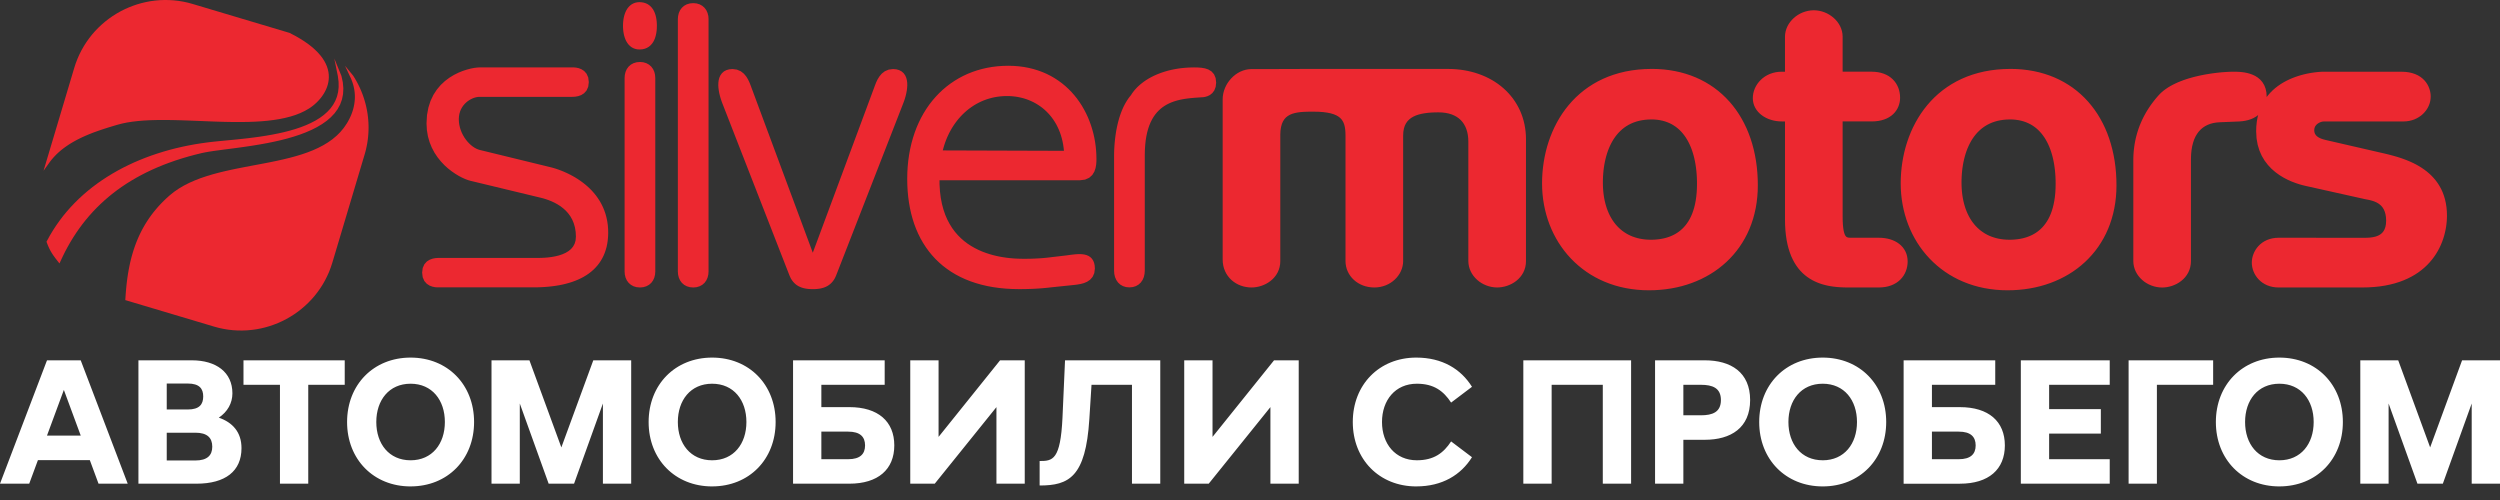
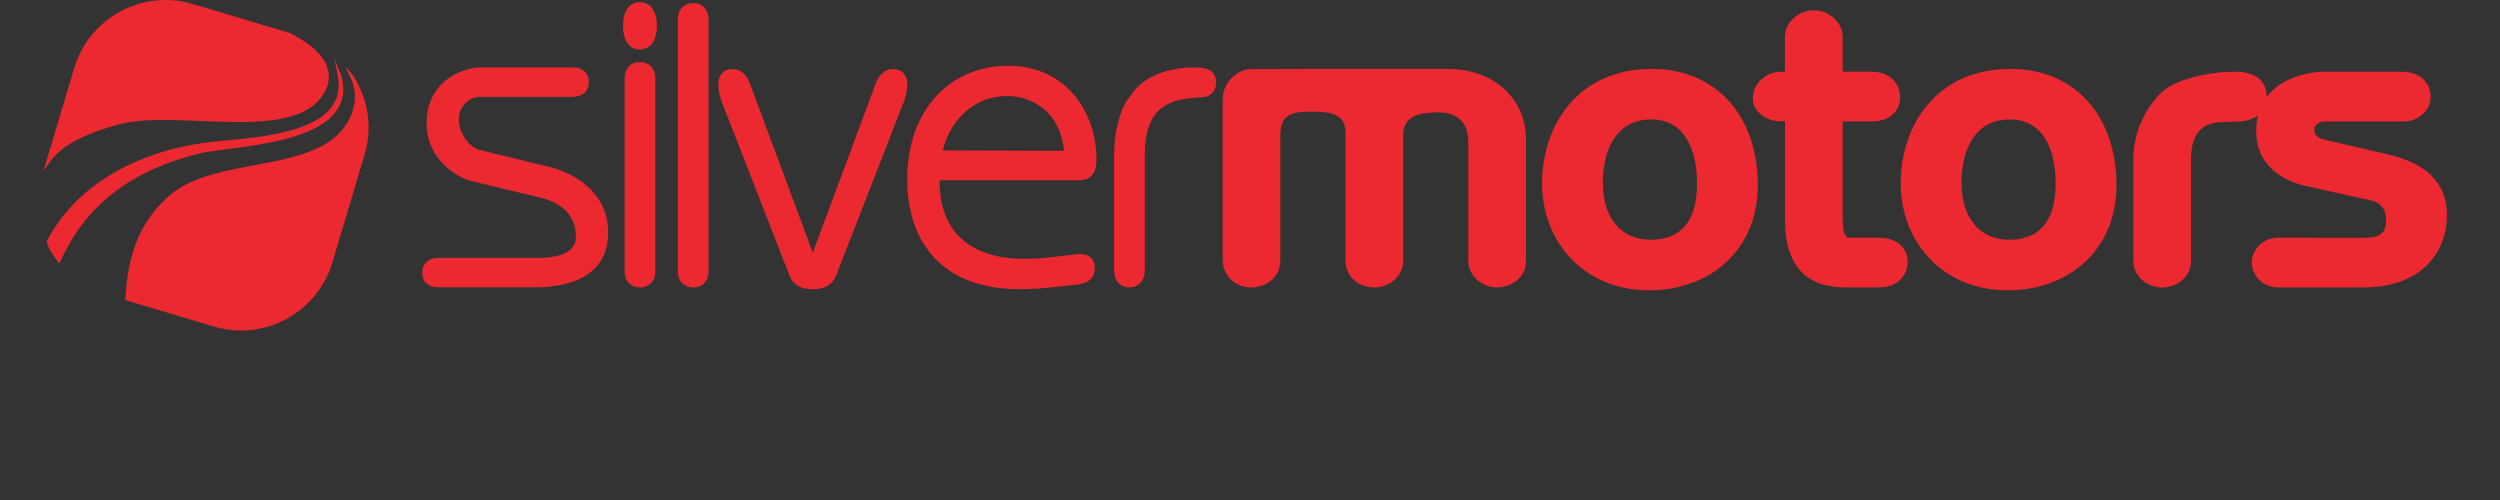
<svg xmlns="http://www.w3.org/2000/svg" width="175" height="35" fill="none">
  <rect width="100%" height="100%" fill="#333333" stroke="none" />
  <path fill-rule="evenodd" clip-rule="evenodd" d="M23.401 4.097l.5 1.22.097.452.036.425-.022.399-.076.373-.127.348-.175.323-.218.298-.258.274-.293.251-.326.23-.354.21-.379.192-.401.174-.42.159-.436.143-.447.13-.458.117-.462.105-.466.095-.465.085-.46.077-.454.07-.444.063-.43.059-.412.054-.392.05-.368.05-.341.046-.31.048-.276.048-.24.05-.473.116-.463.125-.45.133-.44.141-.427.15-.417.157-.404.165-.394.174-.383.181-.372.19-.36.196-.351.205-.34.212-.33.22-.319.228-.309.235-.299.243-.289.25-.279.258-.27.264-.26.273-.25.279-.241.286-.232.294-.223.301-.214.308-.205.315-.196.322-.188.329-.18.335-.17.343-.233.5-.167-.214-.062-.08-.06-.078-.056-.077-.055-.075-.052-.075-.05-.075-.048-.077-.046-.078-.045-.08-.044-.084-.042-.087-.042-.092-.041-.097-.04-.102-.057-.151.223-.41.215-.36.227-.35.24-.34.25-.331.263-.32.274-.31.285-.3.295-.291.305-.28.316-.27.325-.261.334-.25.344-.24.352-.231.36-.22.369-.211.376-.201.384-.19.39-.182.398-.17.404-.162.41-.151.417-.141.421-.132.427-.122.432-.112.437-.102.44-.092.446-.083.449-.072.452-.063.29-.035.314-.034.336-.033.355-.034.371-.035.386-.038.398-.042.407-.046.414-.052.419-.057.42-.066.42-.073.417-.082.412-.092.403-.104.393-.114.38-.128.364-.141.346-.156.325-.17.302-.186.277-.203.249-.22.219-.237.187-.257.152-.276.117-.298.079-.32.038-.345-.005-.37-.05-.398-.25-1.232zM13.483.277l6.784 2.025.378.196.34.195.31.195.28.196.252.197.225.198.198.197.174.197.15.197.126.197.104.195.082.194.061.192.043.19.023.187.006.184-.011.18-.026.175-.04.171-.054.166-.065.16-.076.154-.085.149-.094.142-.1.136-.108.128-.112.122-.117.115-.119.107-.121.099-.122.091-.123.083-.301.175-.322.154-.342.133-.36.113-.377.096-.392.08-.406.064-.419.051-.43.038-.442.027-.45.016-.457.008h-.465l-.469-.005-.473-.011-.476-.015-.476-.018-.477-.019-.476-.019-.472-.018-.468-.016-.463-.012-.456-.008-.448-.002-.438.005-.427.013-.415.023-.401.034-.386.045-.37.058-.352.073-.334.088-.155.046-.159.047-.16.049-.163.05-.163.052-.165.053-.166.055-.166.057-.167.059-.166.06-.167.064-.166.067-.165.068-.165.072-.163.074-.162.078-.16.08-.158.085-.156.087-.153.091-.151.095-.148.1-.144.102-.142.107-.137.111-.133.116-.13.12-.124.126-.12.13-.116.135-.11.14-.457.637 2.149-7.199.105-.323.122-.316.135-.306.15-.297.164-.287.177-.276.189-.266.2-.256.213-.244.224-.233.234-.22.243-.21.253-.197.262-.185.27-.171.278-.16.285-.145.292-.131.298-.118.303-.104.31-.089.312-.074.318-.06.32-.043.324-.029.326-.012.328.004.33.02.33.037.33.055.331.071.329.09zM24.148 4.6l.576.701.097.155.092.156.089.16.083.161.08.164.075.166.07.168.067.17.061.172.057.174.052.175.048.177.042.178.038.18.033.18.028.182.023.183.017.184.013.185.008.186.002.186-.003.187-.009.187-.014.188-.019.188-.024.188-.03.188-.037.188-.041.188-.047.188-.053.187-2.258 7.564-.106.323-.12.316-.137.306-.15.297-.163.287-.177.276-.189.266-.201.256-.213.244-.223.233-.234.22-.244.21-.253.197-.262.185-.27.171-.278.16-.285.145-.291.131-.298.118-.304.104-.309.089-.313.074-.317.06-.32.043-.325.029-.326.012-.328-.004-.33-.02-.33-.037-.33-.055-.33-.071-.329-.09-6.207-1.852.021-.341.02-.259.023-.257.026-.255.03-.253.034-.25.038-.25.043-.246.047-.244.051-.243.057-.24.062-.238.068-.235.073-.234.078-.23.085-.23.091-.226.097-.224.104-.221.111-.22.118-.216.125-.214.133-.212.14-.208.147-.207.156-.204.165-.2.172-.199.181-.195.19-.193.199-.19.209-.188.315-.254.338-.232.357-.21.373-.19.39-.172.403-.156.416-.14.427-.129.436-.117.444-.108.45-.1.455-.094.458-.09.459-.087.459-.086.457-.087.454-.089.449-.093.442-.099.435-.106.425-.115.413-.125.4-.138.386-.151.37-.167.351-.183.333-.202.312-.221.29-.243.266-.266.241-.29.217-.32.063-.107.06-.11.057-.109.052-.11.048-.108.044-.11.04-.108.036-.109.033-.108.028-.109.024-.108.021-.108.017-.107.013-.108.01-.106.006-.107.002-.106-.002-.106-.005-.105-.009-.105-.012-.105-.016-.104-.019-.103-.023-.103-.026-.103-.03-.102-.033-.1-.036-.101-.04-.1-.043-.1-.047-.098-.352-.752z" fill="#EC2830" />
-   <path d="M0 33.858h2.045l.61-1.65h3.632l.61 1.65H8.94l-3.29-8.636H3.29L0 33.858zm4.47-6.566l1.182 3.2H3.289l1.182-3.2zm5.22 6.566h4.065c2.019 0 3.15-.876 3.15-2.489 0-1.13-.636-1.803-1.588-2.134.61-.406.952-1.016.952-1.702 0-1.473-1.13-2.311-2.845-2.311H9.69v8.636zm1.982-1.625v-1.944h2.006c.826 0 1.181.356 1.181.978 0 .61-.355.966-1.18.966h-2.007zm0-3.57v-1.816h1.473c.825 0 1.08.369 1.08.902 0 .547-.255.915-1.08.915h-1.473zm7.925 5.195h1.981v-6.921h2.553v-1.715h-7.087v1.714h2.553v6.922zm9.144.19c2.591 0 4.445-1.892 4.445-4.508s-1.854-4.509-4.445-4.509c-2.59 0-4.445 1.893-4.445 4.51 0 2.615 1.854 4.508 4.445 4.508zm0-1.828c-1.511 0-2.4-1.156-2.4-2.68 0-1.524.889-2.68 2.4-2.68 1.512 0 2.4 1.156 2.4 2.68 0 1.524-.888 2.68-2.4 2.68zm5.665 1.638h1.98v-5.613l2.02 5.613h1.778l2.02-5.613v5.613h1.98v-8.636h-2.653l-2.236 6.096-2.235-6.096h-2.654v8.636zm15.443.19c2.591 0 4.445-1.892 4.445-4.508s-1.854-4.509-4.445-4.509c-2.59 0-4.445 1.893-4.445 4.51 0 2.615 1.854 4.508 4.445 4.508zm0-1.828c-1.511 0-2.4-1.156-2.4-2.68 0-1.524.889-2.68 2.4-2.68 1.512 0 2.4 1.156 2.4 2.68 0 1.524-.888 2.68-2.4 2.68zm5.665 1.638h3.937c2.02 0 3.15-1.003 3.15-2.68 0-1.676-1.13-2.68-3.15-2.68h-1.956v-1.562h4.433v-1.714h-6.414v8.636zm1.981-1.714v-1.93h1.88c.825 0 1.18.355 1.18.965 0 .609-.355.965-1.18.965h-1.88zm6.223 1.714h1.715l4.318-5.36v5.36h1.981v-8.636h-1.727l-4.305 5.36v-5.36h-1.982v8.636zm9.056.127c2.044 0 3.226-.584 3.48-4.648l.152-2.4h2.832v6.921h1.981v-8.636h-6.667l-.178 4.013c-.14 2.972-.686 3.036-1.6 3.036v1.714zm10.122-.127h1.715l4.318-5.36v5.36h1.981v-8.636h-1.727l-4.306 5.36v-5.36h-1.981v8.636zm16.244.19c1.816 0 3.124-.8 3.899-2.044l-1.461-1.105c-.533.813-1.206 1.32-2.4 1.32-1.511 0-2.438-1.155-2.438-2.679 0-1.524.927-2.68 2.438-2.68 1.194 0 1.867.508 2.4 1.321l1.461-1.105c-.775-1.245-2.083-2.045-3.9-2.045-2.59 0-4.444 1.893-4.444 4.51 0 2.615 1.854 4.508 4.445 4.508zm7.493-.19h1.982v-6.921h3.581v6.921h1.981v-8.636h-7.544v8.636zm9.221 0h1.981v-3.073h1.499c1.829 0 3.175-.839 3.175-2.782s-1.346-2.781-3.175-2.781h-3.48v8.636zm1.981-4.788v-2.134h1.232c.8 0 1.397.216 1.397 1.067s-.597 1.067-1.397 1.067h-1.232zm9.754 4.979c2.591 0 4.445-1.893 4.445-4.509 0-2.616-1.854-4.509-4.445-4.509s-4.445 1.893-4.445 4.51c0 2.615 1.854 4.508 4.445 4.508zm0-1.83c-1.511 0-2.4-1.155-2.4-2.679 0-1.524.889-2.68 2.4-2.68s2.4 1.156 2.4 2.68c0 1.524-.889 2.68-2.4 2.68zm5.664 1.64h3.938c2.019 0 3.149-1.004 3.149-2.68 0-1.677-1.13-2.68-3.149-2.68h-1.956v-1.563h4.432v-1.714h-6.414v8.636zm1.982-1.715v-1.93h1.879c.826 0 1.182.355 1.182.965 0 .609-.356.965-1.182.965h-1.879zm6.223 1.714h6.223v-1.714h-4.242v-1.791h3.62v-1.715h-3.62v-1.702h4.242v-1.714h-6.223v8.636zm7.544 0h1.981v-6.921h3.937v-1.715h-5.918v8.636zm10.554.19c2.591 0 4.445-1.892 4.445-4.508s-1.854-4.509-4.445-4.509-4.445 1.893-4.445 4.51c0 2.615 1.854 4.508 4.445 4.508zm0-1.828c-1.511 0-2.4-1.156-2.4-2.68 0-1.524.889-2.68 2.4-2.68 1.512 0 2.401 1.156 2.401 2.68 0 1.524-.889 2.68-2.401 2.68zm5.665 1.638h1.981v-5.613l2.019 5.613h1.778l2.02-5.613v5.613H175v-8.636h-2.654l-2.236 6.096-2.235-6.096h-2.654v8.636z" fill="#fff" />
  <path fill-rule="evenodd" clip-rule="evenodd" d="M89.62 9.452l.014-.307.04-.258.06-.217.08-.18.096-.149.11-.122.128-.1.144-.084.162-.068.179-.052.194-.04.207-.027.218-.017.227-.01.233-.004h.234l.362.007.32.023.281.038.245.05.209.064.176.074.146.084.12.093.098.102.08.113.066.127.051.143.039.16.026.177.015.194.005.212v8.8l.01.184.03.185.047.178.067.172.083.163.1.153.114.143.13.131.141.12.155.105.167.092.177.077.187.061.195.045.204.027.21.01.213-.01.204-.03.197-.048.187-.064.177-.081.166-.096.154-.109.141-.121.129-.134.113-.143.1-.152.082-.161.067-.169.048-.173.03-.179.01-.175v-8.79l.014-.264.04-.225.061-.194.082-.167.1-.144.12-.125.137-.109.157-.094.174-.08.192-.065.208-.053.22-.04.232-.03.241-.02.248-.01.25-.003.259.01.238.028.221.045.202.062.185.078.168.092.152.108.135.121.12.136.105.151.091.166.075.181.059.196.043.212.026.228.009.246v8.353l.011.185.033.187.053.18.072.172.089.162.105.153.119.141.133.13.144.119.156.105.166.09.174.077.182.061.189.045.193.028.198.01.174-.008.174-.022.174-.036.173-.05.169-.066.166-.078.159-.094.151-.108.142-.123.13-.139.116-.153.1-.168.08-.182.061-.196.037-.209.012-.213V9.753l-.006-.27-.021-.267-.034-.26-.046-.256-.06-.25-.071-.243-.085-.236-.095-.23-.108-.222-.119-.215-.13-.208-.14-.2-.151-.191-.16-.184-.171-.175-.179-.167-.189-.158-.197-.149-.206-.14-.213-.13-.222-.12-.229-.112-.236-.101-.242-.091-.249-.082-.255-.07-.261-.061-.267-.05-.271-.039-.277-.028-.282-.017-.283-.005h-9.819l-.176.001h-.338l-.163.001h-.158l-.156.001h-.303l-.15.002h-.438l-.146.001h-.294l-.148.001h-.15l-.153.001h-.642l-.17.001h-.363l-.197.012-.199.035-.192.057-.184.076-.176.094-.166.111-.154.126-.143.14-.13.152-.118.163-.102.174-.086.183-.07.19-.051.197-.032.202-.01.2v11.22l.01.216.033.212.053.2.073.19.09.176.108.163.121.149.136.134.147.12.158.103.166.089.175.073.18.057.186.04.189.026.192.008.172-.007.175-.022.174-.036.173-.05.17-.066.165-.078.159-.094.151-.108.142-.123.13-.139.116-.153.1-.168.08-.182.06-.196.038-.209.012-.213V9.452zm73.046-4.432h-.076l-.094.004-.11.007-.124.01-.138.013-.151.02-.161.023-.172.03-.18.036-.187.043-.194.051-.199.06-.202.068-.205.077-.206.088-.206.099-.204.11-.201.122-.198.135-.192.15-.185.162-.177.178-.166.193-.074.1.002-.042-.019-.295-.059-.267-.094-.238-.125-.206-.151-.175-.17-.144-.183-.116-.191-.09-.194-.07-.193-.051-.189-.037-.181-.023-.171-.015-.154-.007-.136-.003h-.224l-.12.004-.129.004-.138.008-.145.01-.153.011-.159.015-.166.018-.17.02-.176.023-.18.026-.183.03-.186.032-.188.037-.19.04-.191.044-.191.047-.191.052-.191.056-.188.06-.187.065-.183.07-.181.074-.176.08-.172.085-.167.09-.161.097-.154.103-.147.108-.14.116-.13.123-.118.126-.108.123-.103.124-.1.125-.096.126-.093.127-.09.129-.087.13-.083.132-.081.132-.076.134-.074.135-.07.137-.067.137-.063.14-.06.14-.057.141-.053.142-.05.144-.046.145-.043.146-.04.147-.036.149-.033.149-.029.15-.026.152-.022.153-.019.153-.016.155-.012.156-.009.157-.005.158-.001.157v7.06l.01.185.033.187.053.18.072.172.089.162.105.153.119.141.133.13.144.119.156.105.166.09.174.077.182.061.188.045.194.028.198.01.174-.008.174-.022.174-.036.173-.05.169-.066.166-.078.159-.094.151-.108.142-.123.13-.139.116-.153.1-.168.08-.182.061-.196.037-.209.012-.213v-7.133l.01-.326.028-.3.046-.275.063-.252.078-.23.094-.207.108-.185.121-.164.135-.145.148-.125.161-.108.176-.09.19-.073.204-.055.219-.037.239-.019 1.359-.055.225-.02.215-.033.201-.049.188-.062.173-.077.16-.09.145-.102.019-.017-.04.155-.055.311-.034.33-.011.35.027.483.078.447.124.41.165.373.2.335.229.3.251.267.269.234.28.204.286.176.287.15.282.127.273.104.258.086.239.067.212.052 4.11.916.105.022.115.022.122.025.126.031.129.037.127.046.125.055.119.067.112.08.104.093.092.11.082.131.069.155.054.182.035.214.013.248-.014.239-.038.199-.058.164-.073.133-.087.11-.1.09-.113.073-.126.06-.137.047-.144.034-.151.024-.151.015-.151.008-.146.003h-.138l-.128-.001H159.5l-.219.01-.212.031-.198.05-.185.069-.171.084-.155.098-.141.112-.125.122-.111.131-.095.138-.08.144-.065.148-.051.15-.037.152-.021.151-.008.15.008.154.023.156.037.154.053.152.067.149.083.144.097.137.112.13.126.12.142.11.156.096.169.083.183.066.196.049.208.03.214.01h5.861l.422-.009.405-.025.387-.04.369-.057.351-.072.334-.085.316-.098.3-.112.284-.123.267-.135.252-.145.236-.155.221-.165.205-.172.191-.18.177-.188.163-.193.149-.198.136-.202.123-.206.111-.209.099-.21.087-.213.076-.212.066-.212.055-.212.046-.21.037-.207.027-.204.02-.2.011-.197.004-.193-.009-.302-.027-.29-.043-.277-.059-.263-.074-.25-.088-.238-.102-.225-.115-.212-.126-.2-.137-.188-.147-.176-.155-.165-.163-.154-.17-.143-.175-.133-.181-.124-.185-.115-.187-.106-.191-.098-.191-.09-.193-.083-.192-.076-.192-.07-.189-.065-.188-.059-.184-.054-.181-.05-.174-.046-.17-.042-.163-.04-.156-.036-.147-.033-3.852-.887-.178-.048-.159-.057-.137-.068-.111-.076-.086-.086-.061-.095-.039-.113-.015-.139.019-.145.047-.119.074-.102.096-.087.112-.07.119-.05.112-.03.104-.009h5.57l.196-.01.194-.027.186-.044.178-.06.167-.076.157-.09.145-.102.134-.114.121-.126.107-.135.093-.143.078-.152.063-.158.045-.163.028-.169.01-.17-.006-.14-.018-.142-.032-.146-.046-.147-.06-.147-.077-.146-.095-.141-.113-.135-.132-.127-.151-.116-.17-.102-.19-.087-.209-.07-.229-.053-.249-.031-.264-.011h-5.444zm-33.682 0V2.564l-.011-.187-.034-.187-.055-.18-.073-.172-.092-.163-.106-.152-.121-.141-.134-.13-.146-.117-.156-.105-.165-.091-.173-.076-.181-.061-.186-.045-.191-.028-.194-.01-.199.01-.194.03-.189.045-.182.063-.175.078-.165.093-.156.107-.144.12-.132.13-.119.142-.105.152-.089.162-.071.17-.053.178-.033.183-.011.182V5.02h-.235l-.216.01-.212.03-.202.049-.19.066-.179.083-.167.098-.154.111-.139.124-.126.134-.111.145-.096.153-.079.16-.063.166-.046.171-.028.174-.009.178.011.182.034.176.055.168.075.157.092.147.109.135.123.123.135.11.146.1.157.085.165.074.173.06.179.048.185.035.19.021.189.007h.234v6.862l.007.388.022.37.036.349.049.329.062.31.074.29.087.273.098.256.109.238.119.221.129.205.138.19.147.173.154.159.161.144.167.13.172.116.177.104.179.091.183.08.184.07.186.06.187.05.186.043.186.034.185.027.182.022.18.016.177.01.174.008.169.004.164.001h2.142l.231-.01.223-.027.21-.046.196-.062.182-.08.168-.093.153-.109.137-.121.121-.134.105-.143.088-.152.072-.16.056-.166.039-.17.024-.174.008-.177-.011-.188-.029-.18-.05-.173-.069-.162-.086-.15-.103-.14-.118-.126-.132-.113-.144-.1-.156-.086-.166-.073-.175-.06-.184-.046-.192-.033-.198-.02-.201-.006h-1.984l-.084-.004-.071-.008-.056-.014-.044-.018-.037-.024-.037-.035-.038-.055-.041-.083-.039-.115-.036-.15-.029-.19-.022-.227-.014-.27-.004-.314V8.5h2.037l.239-.009.228-.026.212-.043.197-.06.181-.073.165-.089.149-.1.133-.114.117-.123.099-.132.083-.14.067-.144.051-.149.036-.15.021-.153.007-.152-.008-.18-.023-.178-.039-.172-.055-.167-.072-.16-.088-.153-.104-.143-.12-.132-.136-.12-.15-.108-.166-.092-.18-.077-.193-.061-.206-.044-.219-.027-.226-.01h-2.037zm-48.842 5.47l.022-.342.034-.32.048-.296.059-.275.07-.253.08-.234.09-.214.099-.197.106-.179.114-.163.12-.148.128-.134.133-.121.138-.11.144-.097.149-.088.153-.078.158-.069.16-.06.164-.053.166-.045.168-.039.17-.033.169-.027.169-.023.168-.02.167-.016.164-.014.162-.011.31-.022.09-.004.139-.021.161-.047.175-.083.17-.134.143-.192.095-.248.033-.3-.036-.315-.11-.264L84.806 5l-.22-.135-.24-.08-.25-.042-.256-.019-.257-.004-.198.003-.194.007-.191.012-.188.017-.185.02-.181.026-.178.03-.174.034-.171.038-.167.042-.164.046-.16.05-.156.053-.152.057-.148.06-.144.064-.14.066-.135.07-.131.073-.127.077-.122.078-.117.082-.113.085-.108.087-.103.09-.098.091-.094.095-.087.096-.083.099-.077.1-.072.104-.055.087-.09.11-.097.13-.091.137-.085.14-.08.143-.074.146-.068.15-.064.15-.059.154-.054.154-.05.155-.046.156-.042.156-.038.156-.035.154-.03.154-.03.151-.024.15-.022.147-.02.145-.017.14-.014.138-.013.133-.01.128-.009.123-.006.118-.006.112-.004.106-.002.098-.002.092-.001.084v8.08l.015.227.051.22.087.2.123.179.158.146.19.108.215.066.235.022.234-.022.215-.066.19-.108.158-.146.123-.178.087-.201.05-.22.017-.227v-8.09l.007-.369zm-23.246 7.2L52.602 6.135l-.063-.17-.078-.195-.099-.209-.128-.21-.167-.197-.215-.167-.266-.114-.307-.04-.227.018-.198.055-.174.09-.142.125-.108.15-.075.164-.047.174-.023.18-.005.183.011.186.025.188.035.187.045.185.052.182.058.174.061.165 4.69 12.029.053.122.06.118.07.109.075.101.084.092.09.083.098.073.104.064.11.053.114.045.12.037.123.028.128.021.132.015.136.008.142.003.142-.003.137-.008.132-.015.128-.02.123-.03.119-.035.114-.045.11-.054.104-.064.097-.073.09-.083.085-.092.075-.1.07-.11.06-.118.053-.122 4.69-12.03.061-.164.058-.175.052-.181.044-.185.035-.188.024-.187.011-.187-.004-.183-.025-.18-.046-.173-.075-.165-.108-.149-.142-.124-.173-.091-.198-.055-.226-.018-.307.04-.266.114-.215.167-.167.198-.129.21-.099.209-.077.195-.062.17-4.295 11.556zM49.6 1.341l-.016-.218L49.53.91l-.088-.195-.125-.17-.16-.14-.189-.103-.212-.062-.232-.02-.232.02-.213.062-.19.103-.159.14-.125.17-.088.195-.051.213-.017.219v17.66l.017.219.051.212.088.195.125.171.16.14.189.102.213.062.232.021.232-.02.212-.063.19-.102.16-.14.124-.17.088-.196.052-.212.016-.218V1.34zm-3.618.467l-.004-.16-.01-.155-.02-.15-.026-.147-.036-.14-.044-.135-.056-.128-.065-.121-.079-.113-.09-.102-.104-.09-.116-.077-.127-.06-.137-.044L44.92.16l-.153-.01-.152.01-.145.03-.135.05-.123.069-.11.083-.098.097-.084.107-.071.116-.061.122-.05.129-.041.133-.033.138-.024.14-.017.143-.01.145-.003.145.003.136.009.137.015.138.023.137.03.136.04.133.047.129.059.125.07.118.082.11.097.101.11.089.126.072.138.053.15.033.159.01.187-.012.172-.038.157-.062.139-.083.12-.1.1-.114.084-.122.068-.128.054-.132.042-.134.032-.132.024-.13.017-.128.01-.122.005-.114.002-.106zM45.87 5.46l-.017-.219-.051-.212-.089-.195-.124-.17-.16-.14-.189-.103-.213-.062-.232-.02-.232.02-.212.062-.19.102-.159.14-.125.17-.088.196-.052.213-.016.218v13.541l.016.219.052.212.088.195.125.17.16.14.188.103.213.062.232.021.233-.02.212-.063.19-.102.16-.14.123-.17.089-.196.051-.212.017-.218V5.46zm-12.31-.74l-.16.008-.204.026-.24.046-.268.07-.292.094-.307.125-.315.157-.317.194-.31.233-.295.275-.272.322-.24.37-.201.42-.152.473-.097.525-.033.58.026.471.074.442.118.41.155.381.187.35.212.318.231.288.245.26.253.23.257.201.253.175.246.149.233.122.216.098.194.073.165.048 4.913 1.184.181.046.192.058.201.07.208.084.208.098.207.114.203.13.193.149.182.166.168.187.15.207.13.23.106.255.081.282.051.312.018.339-.025.276-.069.228-.106.194-.14.167-.174.144-.202.123-.226.101-.242.082-.254.062-.255.047-.252.032-.24.02-.22.01-.196.005h-6.978l-.106.002-.154.012-.185.035-.203.072-.203.125-.175.194-.119.264-.04.326.04.325.116.263.171.193.196.126.192.072.171.036.135.013.08.002h6.69l.271-.003.27-.009.263-.015.258-.021.254-.028.248-.034.242-.04.237-.048.23-.055.224-.062.217-.069.21-.076.204-.085.197-.092.189-.1.18-.109.174-.117.164-.126.155-.135.146-.143.136-.153.127-.161.115-.17.105-.18.094-.188.082-.197.07-.206.06-.213.046-.223.034-.231.022-.24.01-.249-.006-.295-.022-.285-.039-.273-.055-.263-.069-.252-.083-.24-.095-.23-.108-.22-.118-.21-.128-.197-.136-.188-.144-.178-.15-.168-.157-.158-.161-.149-.165-.139-.167-.13-.17-.123-.17-.113-.17-.106-.17-.097-.168-.09-.165-.082-.162-.075-.157-.069-.152-.061-.146-.056-.139-.049-.131-.043-.122-.037-.113-.031-.102-.026-4.96-1.21-.12-.038-.119-.052-.123-.068-.125-.084-.125-.1-.122-.114-.119-.127-.111-.139-.105-.15-.095-.161-.084-.17-.072-.177-.059-.184-.043-.19-.027-.195-.01-.199.011-.192.03-.177.046-.164.061-.152.076-.14.087-.127.098-.116.107-.105.114-.093.12-.08.122-.068.123-.056.122-.043.119-.03.111-.018.11-.006h6.46l.105-.001.154-.013.185-.035.203-.072.202-.126.176-.193.118-.264.041-.325-.04-.326-.116-.262-.172-.194-.195-.125-.192-.073-.171-.036-.135-.013-.08-.002H33.56zm42.048 7.897l.344-.043.292-.129.217-.197.143-.234.084-.244.043-.24.017-.22.003-.19-.007-.3-.018-.3-.03-.3-.042-.297-.054-.296-.067-.294-.079-.29-.09-.286-.103-.283-.114-.278-.128-.272-.139-.266-.15-.26-.164-.251-.175-.245-.188-.235-.2-.227-.212-.216-.225-.206-.236-.194-.249-.183-.26-.17-.273-.157-.284-.143-.296-.128-.308-.113-.32-.098-.33-.08-.344-.065-.353-.046-.365-.028-.376-.01-.38.01-.374.027-.367.045-.36.063-.35.08-.344.097-.335.114-.326.13-.317.148-.307.163-.297.18-.287.194-.276.21-.265.224-.253.239-.241.254-.23.267-.217.28-.203.295-.191.307-.177.32-.163.333-.15.344-.134.356-.12.368-.105.378-.09.39-.074.4-.058.41-.042.421-.025.43-.008.44.007.428.023.42.038.409.054.4.069.39.084.38.1.37.115.359.131.348.146.336.162.325.178.313.193.3.208.289.224.274.24.262.254.247.27.234.286.218.3.205.315.189.33.174.344.158.359.143.373.126.388.11.402.095.416.077.43.06.445.044.458.026.471.009h.143l.141-.002.14-.002.14-.002.14-.004.14-.005.14-.005.14-.007.14-.008.14-.009.14-.01.14-.011.141-.013.141-.014.142-.015.14-.016 1.695-.176.186-.026.207-.037.22-.06.222-.093.21-.142.177-.202.117-.265.04-.312-.013-.207-.036-.18-.063-.161-.09-.14-.115-.115-.132-.086-.142-.06-.147-.037-.152-.021-.155-.007-.158.003-.161.01-.163.017-.165.02-.166.023-.164.022-.997.116-.125.016-.121.014-.121.013-.12.012-.12.01-.12.01-.12.008-.119.007-.119.006-.118.006-.119.004-.118.004-.118.002-.118.002-.119.001h-.239l-.141-.002-.16-.005-.178-.007-.194-.013-.208-.018-.22-.025-.23-.033-.24-.04-.246-.051-.253-.061-.256-.073-.259-.085-.259-.098-.257-.113-.255-.128-.251-.144-.245-.16-.238-.18-.228-.198-.218-.218-.207-.24-.193-.261-.178-.286-.163-.31-.145-.337-.125-.365-.105-.393-.081-.424-.057-.456-.03-.488-.002-.285h9.842zm-9.363-2.866l.085-.2.091-.194.098-.188.105-.184.111-.178.117-.171.123-.165.129-.16.135-.153.14-.146.146-.139.15-.133.156-.125.162-.117.165-.11.17-.103.176-.094.18-.087.185-.078.188-.07.193-.06.197-.053.2-.043.205-.034.209-.024.212-.015.216-.005.199.004.196.013.193.022.19.031.188.04.184.046.18.056.177.064.173.073.168.08.163.088.16.096.153.103.15.112.143.119.138.127.131.134.126.141.12.149.113.156.106.164.1.17.091.179.085.185.077.192.069.2.06.206.052.214.043.22.034.228.024.222-8.482-.028.04-.15.063-.214.07-.21.079-.203zm49.375-4.927l-.482.012-.466.035-.451.057-.435.078-.419.1-.403.12-.388.138-.371.158-.356.175-.34.193-.324.209-.308.224-.292.239-.277.253-.26.266-.245.279-.229.289-.214.3-.198.31-.183.32-.167.327-.152.335-.138.341-.122.347-.108.353-.093.357-.078.361-.064.364-.05.366-.035.367-.021.369-.007.369.008.377.025.374.042.37.058.364.074.358.09.352.105.346.121.339.136.33.152.323.166.313.18.305.196.294.209.285.223.273.237.262.251.25.264.238.277.225.289.211.302.198.315.182.326.168.339.152.35.136.361.12.371.102.383.085.393.066.404.049.412.03.423.009.398-.008.391-.025.385-.04.379-.056.371-.072.364-.087.356-.103.348-.118.338-.133.33-.147.319-.163.31-.176.298-.19.288-.205.276-.22.264-.231.251-.246.238-.259.225-.271.211-.285.196-.297.182-.31.166-.32.151-.333.134-.345.118-.355.1-.367.084-.377.065-.387.047-.398.029-.407.009-.417-.008-.442-.024-.434-.041-.424-.056-.416-.073-.406-.087-.396-.104-.386-.118-.376-.134-.365-.148-.353-.164-.342-.178-.33-.192-.318-.207-.305-.22-.291-.235-.278-.248-.264-.262-.25-.275-.235-.287-.22-.301-.203-.312-.188-.326-.172-.336-.155-.349-.138-.36-.12-.371-.104-.381-.084-.392-.067-.403-.048-.412-.029-.423-.01zm-.027 3.536l.206.006.198.017.19.027.182.038.174.048.166.058.159.067.153.076.145.086.139.094.132.103.126.112.119.12.114.13.108.137.101.145.095.153.089.161.083.169.077.175.071.183.064.19.059.196.052.202.046.208.04.214.033.22.028.224.021.23.015.233.009.238.003.241-.006.323-.017.304-.029.286-.039.27-.048.251-.058.236-.066.22-.074.205-.082.19-.088.176-.094.162-.1.15-.105.138-.11.127-.114.115-.117.105-.122.095-.125.087-.127.077-.13.07-.132.06-.133.055-.135.047-.135.04-.135.034-.135.028-.134.023-.132.017-.13.013-.128.01-.125.004-.119.002-.202-.005-.195-.014-.189-.024-.183-.031-.176-.041-.17-.05-.164-.057-.157-.065-.152-.074-.145-.081-.14-.09-.133-.096-.128-.104-.121-.111-.116-.119-.11-.126-.103-.133-.098-.14-.091-.148-.086-.153-.079-.162-.072-.167-.067-.174-.059-.18-.053-.188-.046-.192-.04-.2-.032-.204-.025-.21-.018-.216-.011-.221-.004-.227.003-.21.008-.209.014-.208.019-.208.026-.206.031-.203.038-.2.044-.199.05-.194.056-.19.063-.186.07-.181.076-.176.084-.17.089-.164.097-.157.104-.15.111-.143.118-.136.126-.127.133-.12.14-.111.149-.102.157-.093.165-.084.173-.074.184-.064.192-.054.203-.042.212-.031.223-.02.234-.006zm25.132-3.536l-.482.012-.466.035-.451.057-.435.078-.419.1-.404.12-.387.138-.371.158-.356.175-.34.193-.324.209-.308.224-.293.239-.276.253-.26.266-.245.279-.229.289-.214.3-.198.31-.182.32-.168.327-.153.335-.137.341-.122.347-.108.353-.093.357-.078.361-.064.364-.05.366-.035.367-.021.369-.007.369.008.377.025.374.042.37.058.364.074.358.09.352.105.346.121.339.136.33.151.323.167.313.18.305.195.294.21.285.223.273.237.262.251.25.264.238.276.225.29.211.302.198.315.182.326.168.339.152.35.136.361.12.371.102.383.085.393.066.403.049.413.03.423.009.398-.008.391-.025.385-.04.379-.056.371-.072.364-.087.356-.103.348-.118.338-.133.33-.147.319-.163.31-.176.298-.19.288-.205.276-.22.264-.231.251-.246.238-.259.225-.271.211-.285.196-.297.182-.31.166-.32.15-.333.135-.345.117-.355.101-.367.083-.377.066-.387.047-.398.029-.407.009-.417-.008-.442-.024-.434-.041-.424-.056-.416-.073-.406-.088-.396-.103-.386-.118-.376-.134-.365-.148-.353-.164-.342-.178-.33-.192-.318-.207-.305-.221-.291-.234-.278-.248-.264-.262-.25-.275-.235-.287-.22-.301-.203-.313-.188-.325-.172-.336-.155-.349-.138-.36-.12-.371-.104-.381-.084-.392-.067-.403-.048-.412-.029-.423-.01zm-.027 3.536l.206.006.198.017.19.027.181.038.175.048.166.058.159.067.153.076.145.086.139.094.132.103.126.112.119.12.114.13.107.137.102.145.095.153.089.161.083.169.077.175.071.183.064.19.059.196.052.202.046.208.04.214.033.22.028.224.021.23.015.233.009.238.003.241-.006.323-.017.304-.029.286-.039.27-.049.251-.057.236-.067.22-.073.205-.082.19-.088.176-.094.162-.1.15-.105.138-.11.127-.114.115-.118.105-.121.095-.125.087-.127.077-.13.07-.132.06-.134.055-.134.047-.135.04-.135.034-.135.028-.134.023-.132.017-.13.013-.128.01-.125.004-.119.002-.203-.005-.195-.014-.189-.024-.182-.031-.176-.041-.17-.05-.164-.057-.158-.065-.151-.074-.146-.081-.139-.09-.134-.096-.127-.104-.121-.111-.116-.119-.11-.126-.103-.133-.098-.14-.092-.148-.085-.153-.079-.162-.073-.167-.066-.174-.059-.18-.053-.188-.046-.192-.04-.2-.032-.204-.025-.21-.018-.216-.011-.221-.004-.227.003-.21.008-.209.014-.208.019-.208.026-.206.031-.203.038-.2.044-.199.05-.194.056-.19.063-.186.07-.181.076-.176.084-.17.089-.164.097-.157.104-.15.111-.143.118-.136.126-.127.133-.12.14-.111.148-.102.157-.093.166-.084.173-.074.184-.064.192-.054.202-.042.213-.031.223-.02.234-.006z" fill="#EC2830" />
</svg>